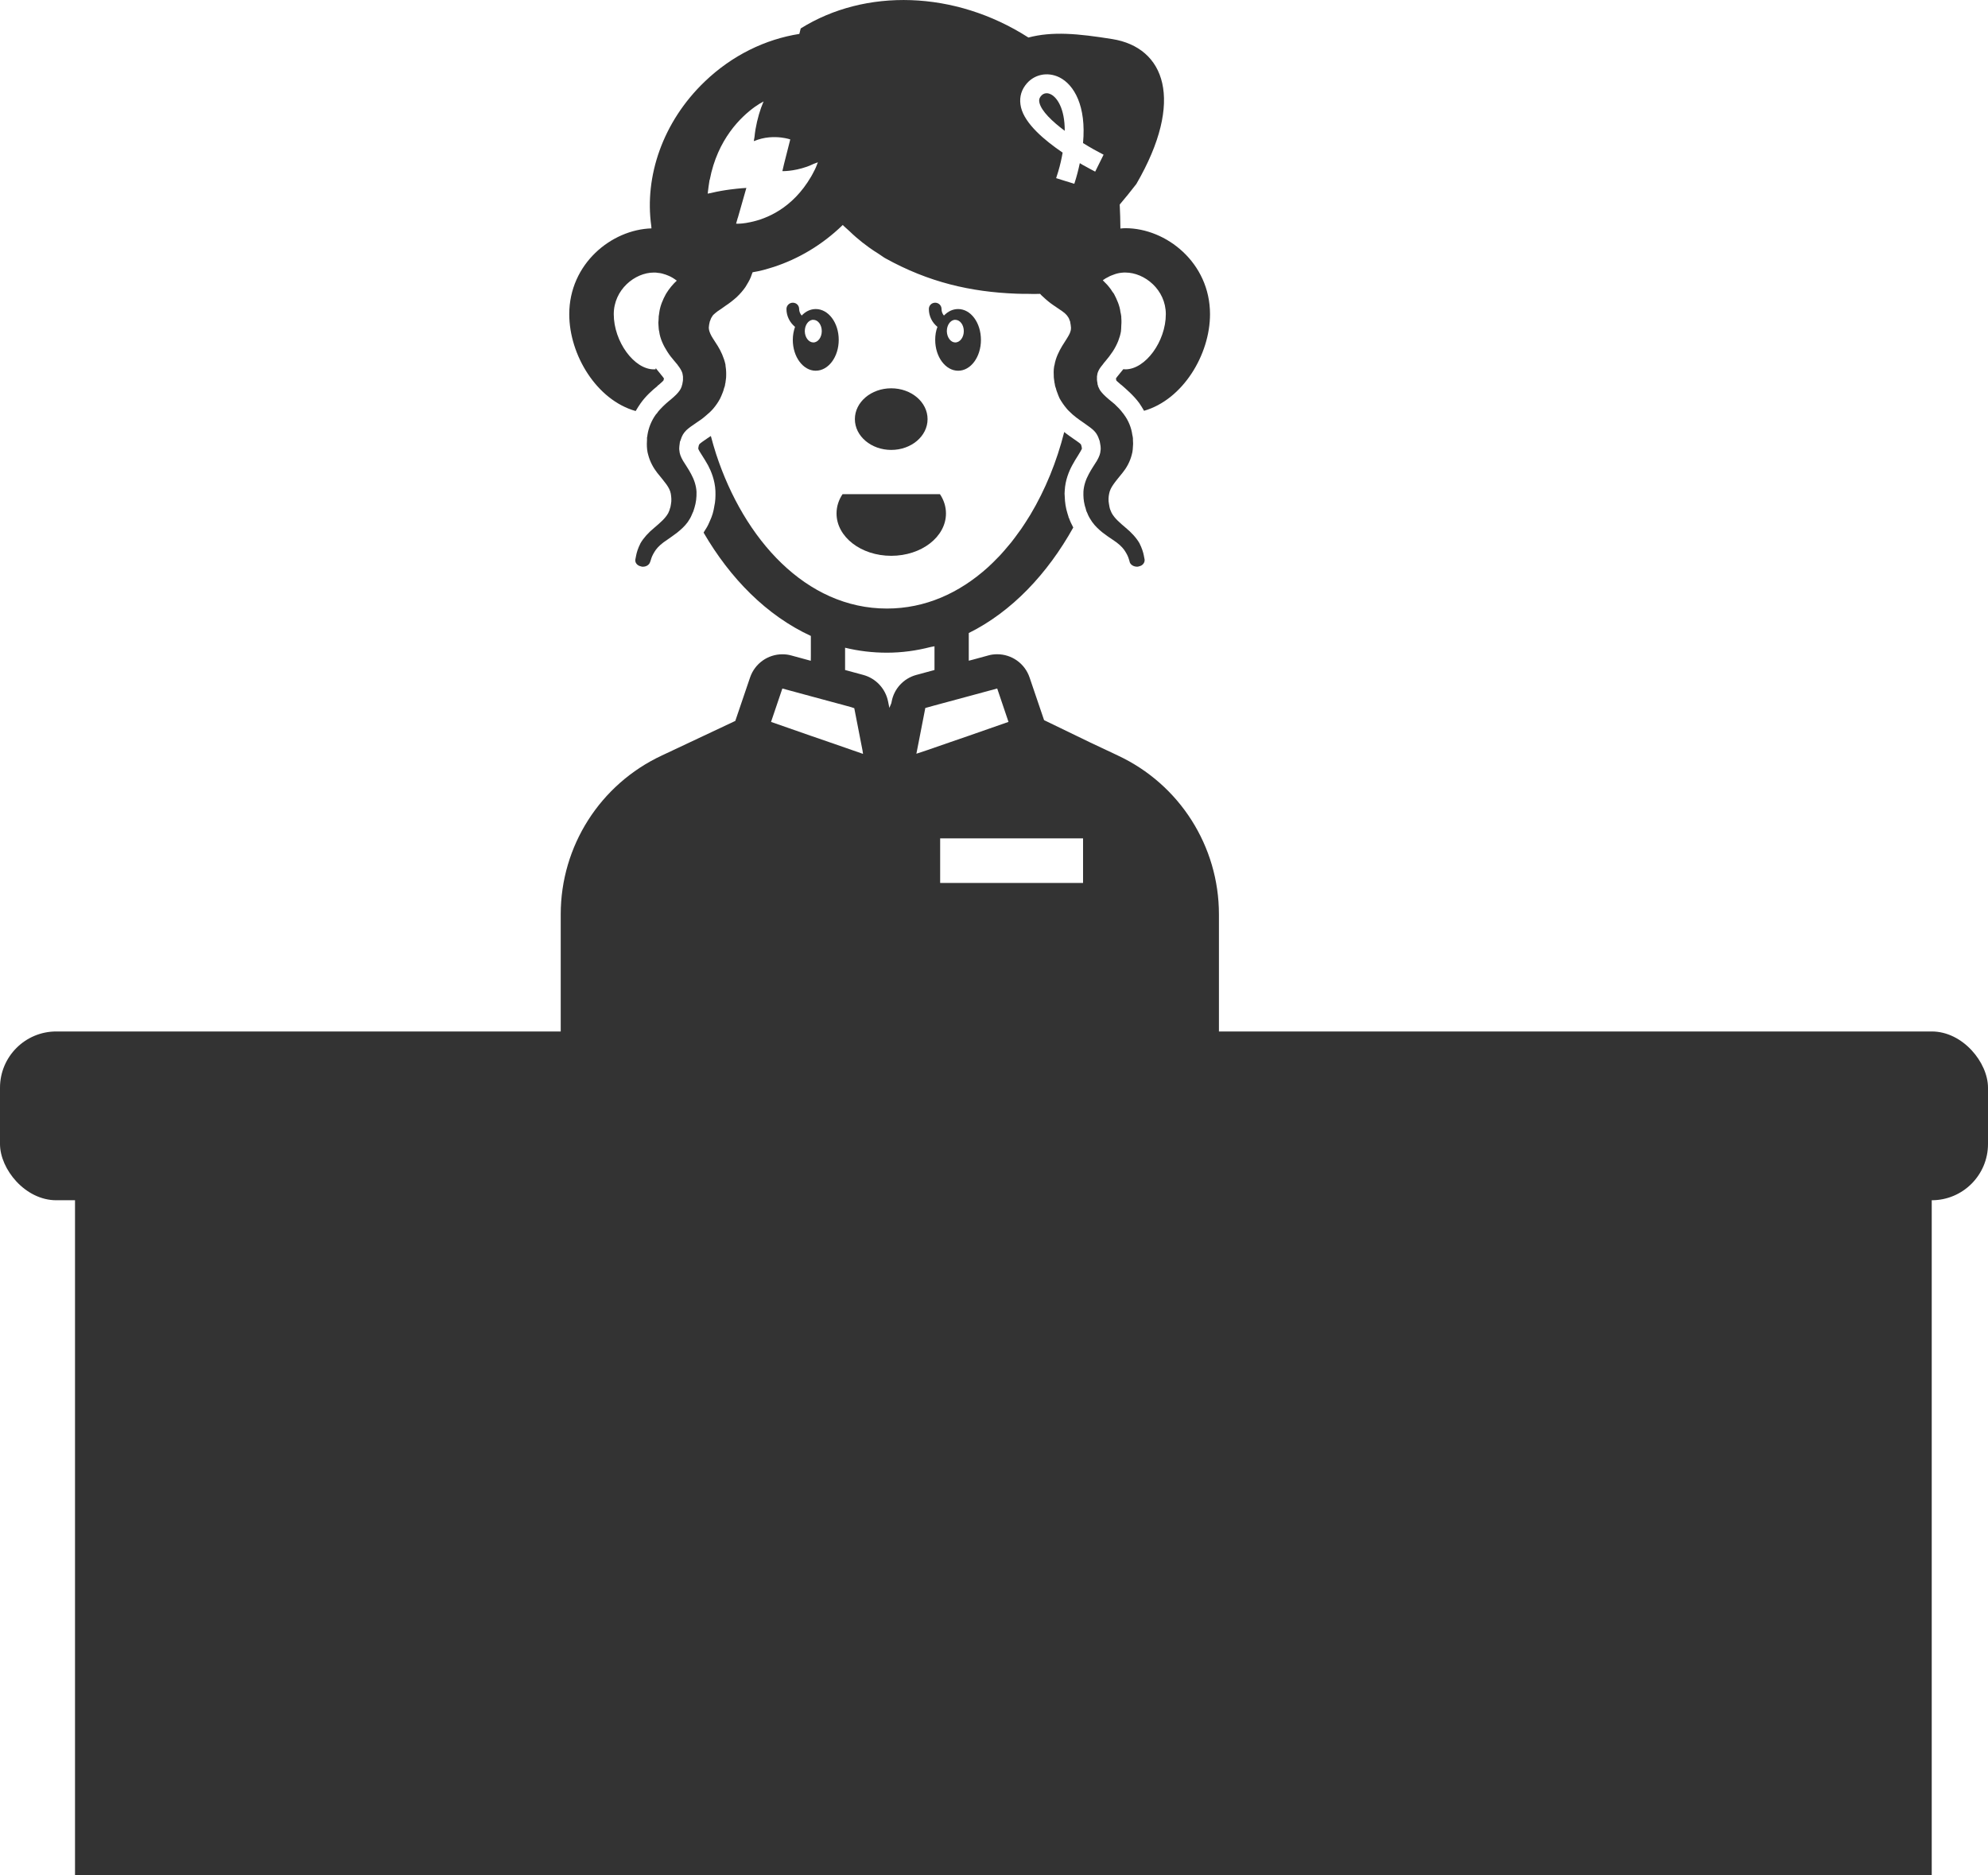
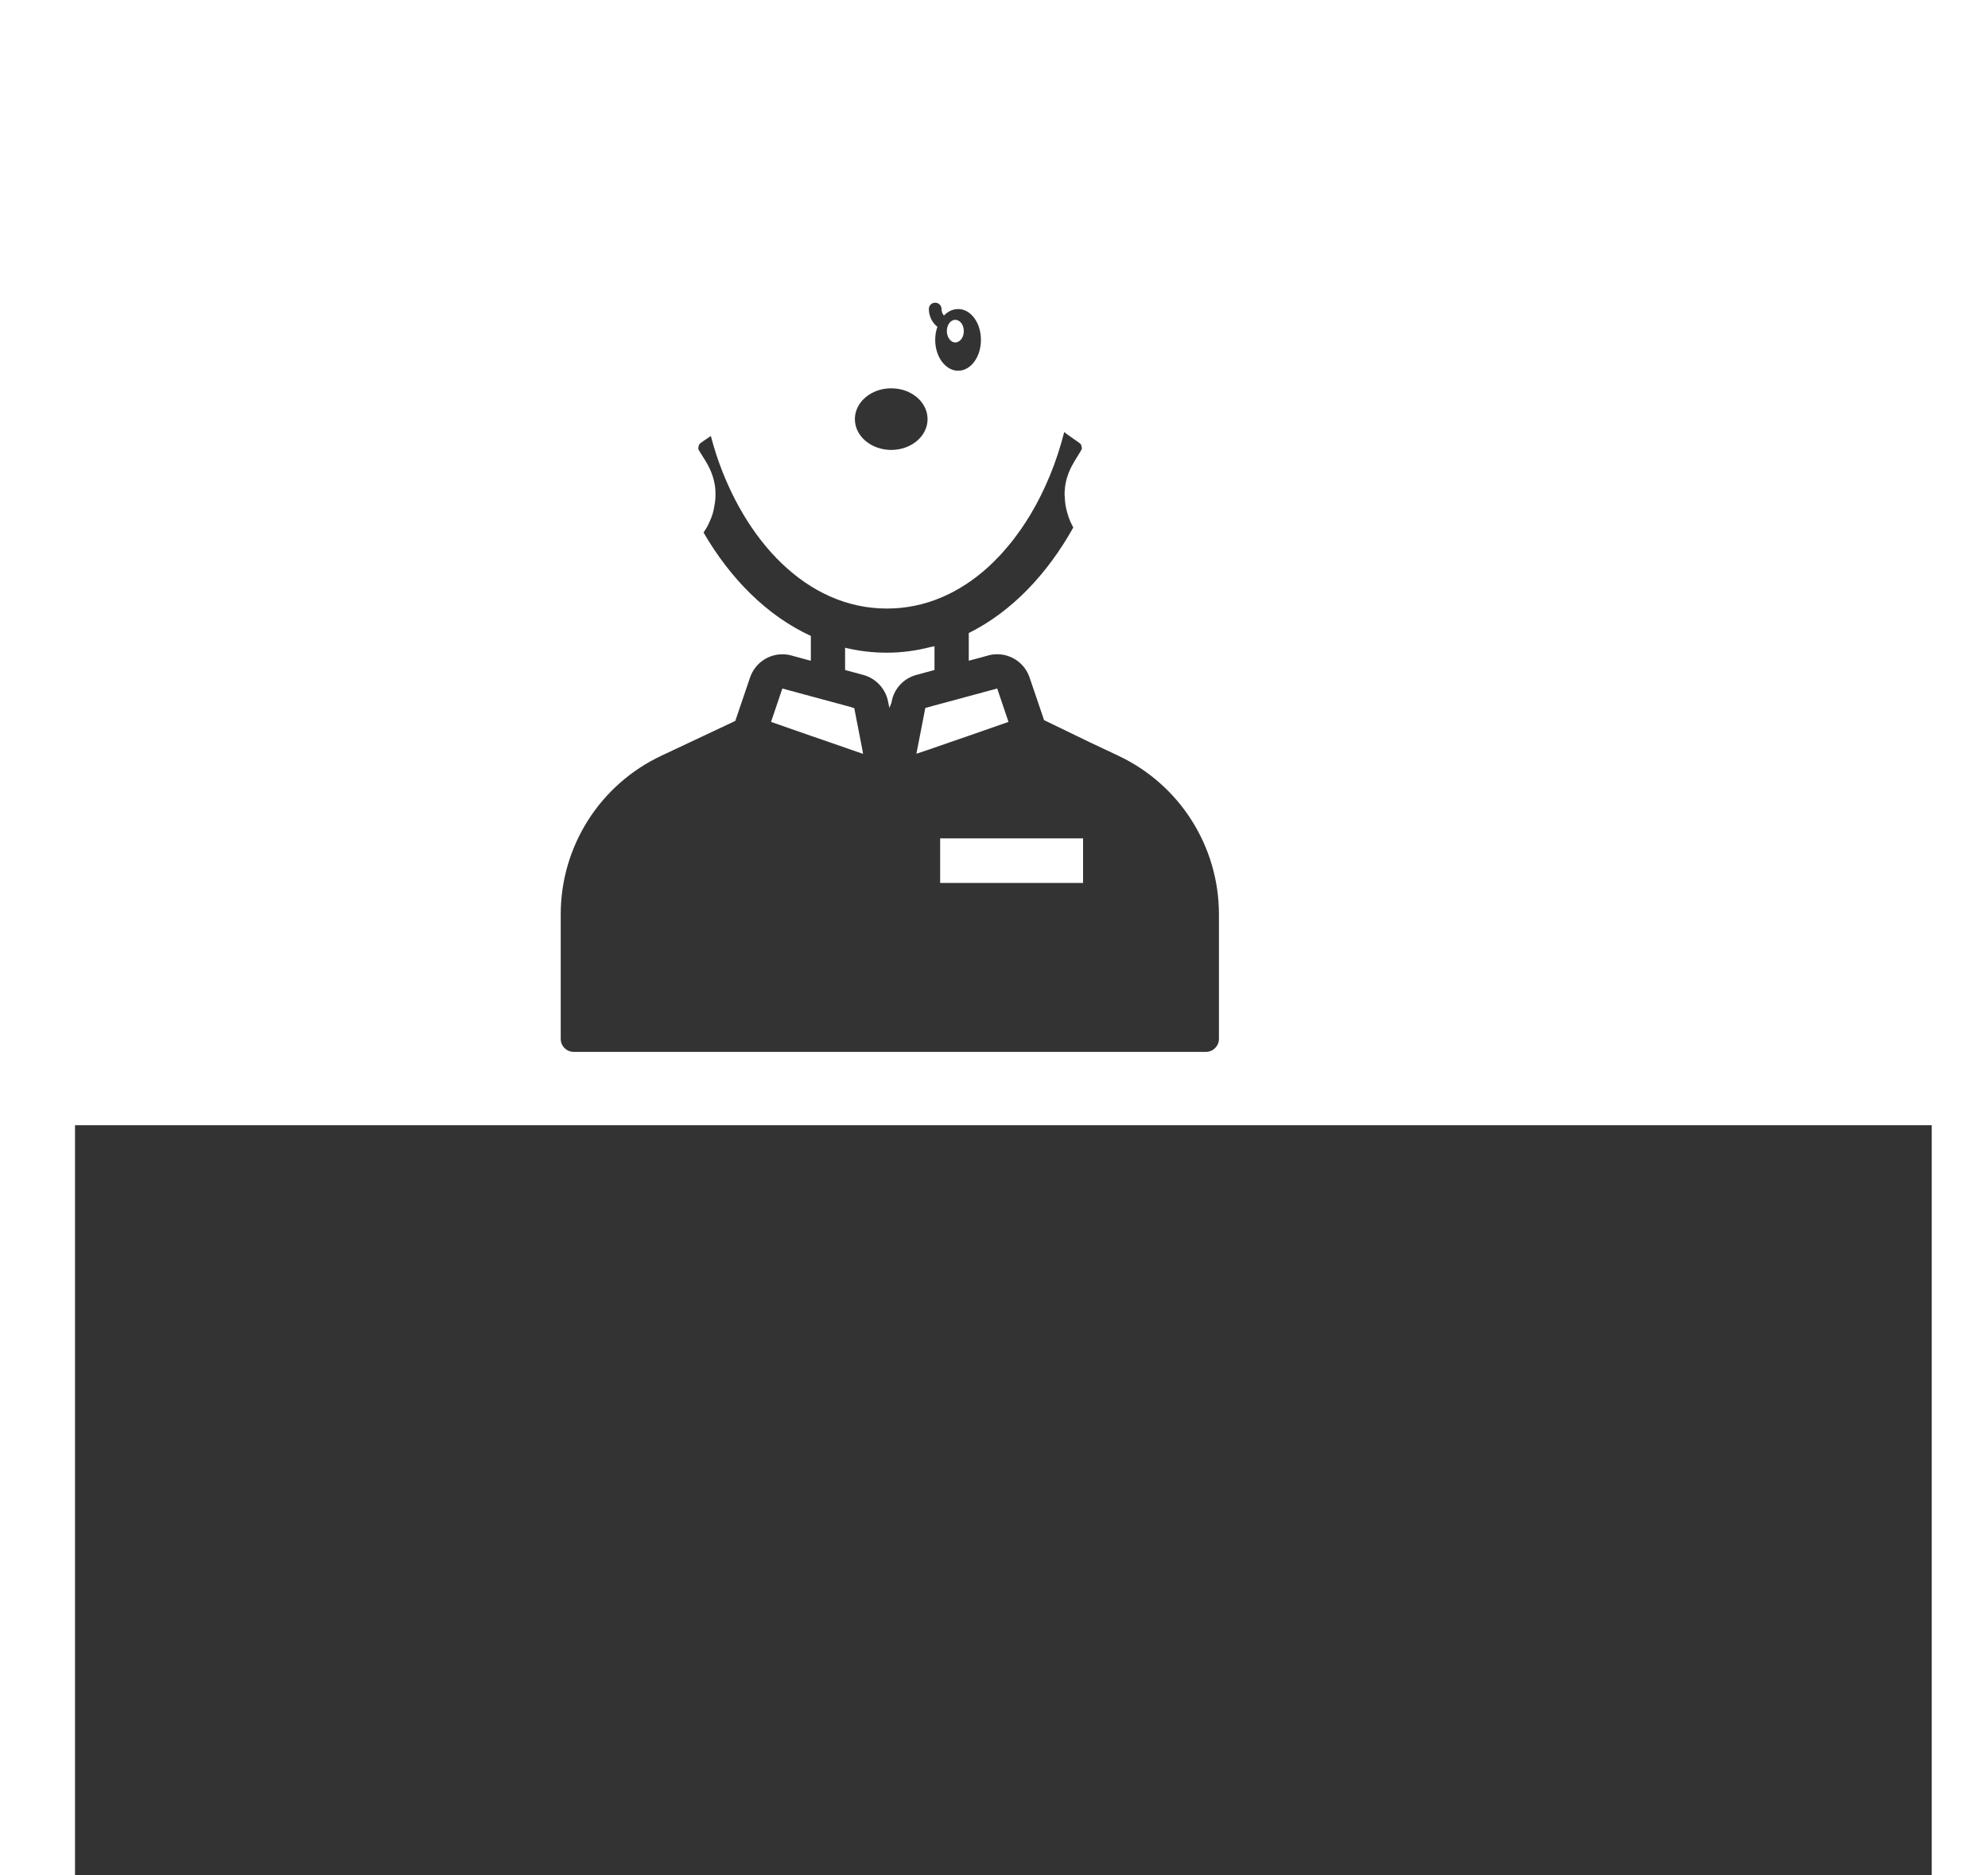
<svg xmlns="http://www.w3.org/2000/svg" id="_レイヤー_2" data-name="レイヤー 2" viewBox="0 0 106 100">
  <defs>
    <style>
      .cls-1 {
        fill: #333;
      }
    </style>
  </defs>
  <g id="_内容" data-name="内容">
    <g>
      <g>
        <path class="cls-1" d="M59.602,40.284l-1.473-.694-2.458-1.19c-.002-.006-.003-.011-.006-.016l-.767-2.256c-.256-.758-.959-1.242-1.727-1.242-.155,0-.32.018-.475.064l-.84.229-.201.051v-1.475c2.302-1.142,4.202-3.17,5.572-5.627-.045-.082-.091-.173-.137-.274l-.064-.155-.018-.055-.027-.045-.009-.046-.054-.174c-.092-.292-.137-.585-.146-.904,0-.046-.009-.101-.009-.156,0-.054.009-.109.009-.164.027-.548.229-1.032.392-1.333.11-.21.229-.393.32-.539.046-.082.092-.146.137-.229.055-.091.064-.128.064-.128v-.037l-.018-.091v-.009l-.009-.018v-.009c-.018-.055-.027-.073-.027-.073-.046-.055-.311-.237-.42-.311-.101-.07-.238-.165-.388-.279-.02-.019-.041-.034-.062-.055-0.0.002-.001.005-.002.007-.006-.004-.01-.007-.015-.012-.397,1.573-1.009,3.075-1.802,4.402-.025.042-.052.082-.078.124-.132.214-.267.425-.408.63-.049.071-.102.14-.153.21-.127.177-.255.352-.388.519-.052.065-.106.125-.159.189-.143.172-.287.341-.438.503-.035.038-.073.073-.108.11-.176.183-.354.362-.54.529-.003.003-.005.004-.008.007-1.506,1.357-3.325,2.187-5.372,2.187-4.321,0-7.619-3.696-9.106-8.237-.099-.309-.192-.624-.276-.947l-.004.003c-.002-.006-.004-.012-.005-.018-.073.046-.137.092-.192.128-.11.073-.374.255-.42.311,0,0-.009.018-.027.073l-.009.009v.027l-.018.091v.037s.009.046.064.137c.037.073.092.137.137.219.091.146.21.329.32.53.165.311.366.795.393,1.361.009.292,0,.576-.064.841v.009c-.018.119-.046.237-.082.366l-.055.164-.018.046-.018.045-.083.192c-.082.201-.174.347-.247.457-.018.027-.027.046-.045.073l-.018.036c1.416,2.439,3.362,4.421,5.718,5.508v1.06l-.004.264-1.037-.282c-.155-.045-.32-.064-.475-.064-.768,0-1.47.484-1.727,1.242l-.767,2.256c-.009.018-.009.036-.018.055l-3.919,1.845c-3.289,1.535-5.39,4.832-5.39,8.468v6.641c0,.383.31.694.694.694h33.707c.384,0,.695-.311.695-.694v-6.641c0-3.635-2.101-6.933-5.39-8.468ZM48.861,40.192l.117-.594.356-1.827v-.018l.493-.137,1.827-.493,1.517-.411.602,1.781-2.119.74-1.06.365-1.164.404-.57.189ZM50.129,47.08v-2.375h7.619v2.375h-7.619ZM49.827,34.46v1.266l-.977.265c-.667.183-1.178.731-1.306,1.416l-.017.085-.106.255-.068-.34c-.137-.685-.649-1.233-1.315-1.416l-.978-.265v-1.188c.712.174,1.462.265,2.229.265.808,0,1.582-.11,2.322-.301.072-.017.146-.024.217-.042ZM44.291,39.599l-1.06-.365-2.119-.74.603-1.781,1.516.411,1.827.493.33.091.164.055v.009l.356,1.827.08.409.029.191-1.727-.6Z" />
-         <path class="cls-1" d="M33.896,21.914c.082-.137.164-.274.256-.402.283-.402.63-.703.886-.913.018-.028.046-.046.064-.064l.028-.018c.155-.137.228-.201.246-.228l.027-.11c-.018-.018-.037-.055-.082-.11-.028-.036-.073-.082-.11-.137-.064-.073-.128-.155-.202-.246-.018-.027-.036-.046-.045-.064v.064c-.027.009-.064.009-.1.009-1.06,0-2.138-1.489-2.138-2.942,0-1.306,1.124-2.22,2.138-2.22.073,0,.145,0,.228.018.137.009.274.046.402.092.046.018.101.036.137.054.157.061.297.15.436.253.007.005.012.009.019.015-.2.182-.401.419-.573.701-.173.311-.31.648-.356.968l-.018.128-.018.119v.046l-.009.173c0,.037-.009.046-.009.11l.009.155c.009.101.009.22.037.311.045.374.228.758.429,1.069.119.192.247.347.356.475.073.091.137.164.192.228,0,.009.009.018.009.018.128.164.192.274.237.393.027.064.027.137.045.219v.183l-.009.073-.018.101c-.009.046-.009.073-.018.082-.009.018-.018.046-.018.073-.027.073-.055.146-.101.21,0,.009-.009.018-.018.027-.083.128-.229.274-.457.466-.173.137-.383.32-.585.539-.064.064-.119.137-.174.219-.018.009-.027.028-.045.046-.246.338-.393.731-.448,1.078l-.018.128-.009.018v.128l-.009.219c0,.201.018.411.073.585.092.365.283.703.475.95.411.512.667.777.73,1.124.028.174.046.365.009.548l-.027.155-.036.11c-.009.064-.055.146-.083.219-.155.283-.438.521-.749.786-.301.246-.575.548-.731.822-.137.274-.201.493-.229.639-.027.146-.045.229-.045.229-.027.164.1.329.302.365.027.018.064.018.1.018.183,0,.338-.1.384-.246l.018-.046s.018-.055.055-.173c.037-.11.11-.256.229-.43.128-.174.311-.347.621-.548.146-.101.329-.229.521-.375.192-.155.402-.338.566-.566.073-.119.155-.229.21-.375.018-.045.037-.082.055-.128.018-.027.027-.055.036-.082l.055-.173c.082-.265.119-.548.11-.859-.018-.32-.128-.649-.283-.932-.146-.283-.32-.52-.439-.721-.119-.21-.182-.374-.192-.548-.018-.091,0-.164,0-.229l.027-.21.009-.045.009-.009.027-.073c.064-.22.155-.365.302-.512.128-.119.292-.237.539-.402.155-.101.329-.219.502-.374.137-.11.274-.237.393-.375.146-.173.265-.347.366-.539.045-.101.1-.21.137-.32.027-.064.036-.101.045-.128l.027-.101.037-.1v-.009l.018-.073v-.036l.018-.064.036-.283c.009-.192.009-.393-.027-.602,0-.028-.009-.064-.009-.101-.083-.375-.247-.722-.411-.987-.183-.292-.329-.493-.393-.648-.064-.146-.082-.237-.082-.347,0-.027.009-.036.009-.055v-.018s.009-.055.009-.073l.036-.164v-.009l.009-.009.018-.046c.037-.128.1-.201.146-.274.064-.063.137-.128.237-.201.165-.11.311-.21.448-.311.182-.119.383-.274.576-.448.183-.173.347-.365.466-.539.109-.183.21-.338.283-.521.027-.092.064-.164.091-.247,0,0,0-.009.009-.018.192-.027.375-.073.567-.119.182-.055.374-.101.557-.164,1.315-.43,2.576-1.169,3.663-2.22l.018-.018c.107.115.237.212.35.323.115.111.231.219.351.323.224.196.459.38.706.557.164.117.332.229.503.334.122.075.228.165.355.236,2.32,1.288,4.568,1.799,6.988,1.891.201.009.412.009.613.009.219.009.438.009.657,0,.046.055.092.1.146.146.192.183.402.356.585.475.146.101.292.201.457.311.1.073.173.137.229.201.054.074.119.146.155.274l.018.046.009.009v.009l.027.164c.009.018.009.055.009.064v.027c0,.018.018.028.009.055.009.11-.009.201-.073.347-.073.155-.21.356-.393.648-.165.274-.347.63-.411,1.023-.009.018-.009.046-.018.064-.036.21-.027.411-.018.602l.037.283.018.064v.036l.018.073v.009l.036.1.027.101c.009.027.018.064.046.128.036.11.083.219.128.32.11.192.229.365.375.539.036.046.073.082.109.119.265.274.558.475.786.63.091.064.182.128.255.183.338.237.475.393.585.731l.027.073v.009l.009.045.036.21c0,.064.018.137,0,.229-.009.174-.073.338-.192.548-.119.201-.293.439-.438.721-.156.283-.265.612-.283.932-.009.256.009.484.064.703.009.055.027.1.045.155l.046.173c.037.073.064.137.092.21.064.146.146.256.219.375.164.228.365.411.557.566.192.146.374.274.53.375.311.201.493.374.621.548.119.174.192.32.229.43.036.119.055.173.055.173l.009.046c.046.146.21.246.393.246.037,0,.064,0,.101-.018.201-.036.32-.201.301-.365,0,0-.018-.082-.045-.229-.028-.146-.092-.365-.229-.639-.155-.274-.43-.576-.731-.822-.311-.265-.594-.502-.749-.786-.028-.073-.073-.155-.092-.219l-.027-.11-.027-.155c-.037-.183-.027-.374.009-.548.064-.347.31-.612.721-1.124.201-.246.393-.585.484-.95.055-.174.064-.383.073-.585l-.009-.219v-.083l-.009-.045v-.018l-.027-.128c-.046-.347-.192-.74-.448-1.078-.009-.018-.018-.036-.036-.046-.137-.192-.302-.356-.457-.502-.11-.091-.219-.183-.31-.256-.238-.201-.384-.356-.475-.493-.037-.064-.064-.137-.101-.21,0-.027,0-.055-.019-.073,0-.009-.009-.036-.009-.082l-.018-.101-.009-.073v-.183c.018-.082.018-.155.045-.219.046-.128.11-.237.256-.411.046-.064.101-.137.174-.219.11-.128.237-.292.365-.484.109-.165.21-.356.292-.558.064-.164.119-.347.146-.511.009-.091.018-.21.018-.311l.009-.155v-.11l-.009-.173v-.046l-.018-.119-.027-.128c-.037-.32-.182-.657-.347-.968-.036-.046-.064-.092-.101-.137-.027-.046-.055-.092-.091-.137-.12-.163-.249-.297-.377-.42-.008-.009-.016-.019-.024-.028.1-.073.209-.137.309-.182.046-.027.101-.055.155-.073.128-.054.265-.1.411-.128.045-.009.091-.009.137-.018.064-.009.128-.009.192-.009,1.023,0,2.156.914,2.156,2.22,0,1.452-1.087,2.942-2.156,2.942-.036,0-.073-.009-.11-.009-.073.091-.146.173-.201.246-.037.046-.073.091-.11.137l-.009.009c-.036.055-.064.083-.073.101l.018.11.045.045c.046.037.11.092.21.183l.028.018c.246.219.63.539.941.959.092.128.174.274.256.411,2.064-.594,3.517-2.987,3.517-5.152,0-2.74-2.329-4.585-4.513-4.585-.082,0-.173.009-.265.018,0-.429-.018-.859-.037-1.279.293-.347.594-.713.887-1.096,2.594-4.467,1.517-7.28-1.288-7.728-1.827-.292-3.179-.42-4.467-.082-3.929-2.521-8.707-2.631-12.141-.484-.018.101-.055.192-.073.292-1.8.283-3.581,1.133-5.052,2.549-2.236,2.147-3.211,5.051-2.844,7.684.006.045.005.091.012.136-2.137.065-4.384,1.891-4.384,4.577,0,2.174,1.462,4.576,3.535,5.161ZM37.734,10.325c.027-.254.063-.498.1-.734h.009c.414-2.177,1.665-3.362,2.414-3.9.183-.127.344-.225.457-.282-.188.434-.332.929-.431,1.487-.023.13-.037.27-.053.408-.012.069-.021.138-.036.206.003-.002.006-.002.009-.003-0.0.006-.002.012-.003.019.557-.237,1.096-.237,1.462-.192.292.036.475.1.475.1l-.329,1.297-.092.393s.557.027,1.315-.237c.112-.039.236-.098.357-.151.075-.028.14-.053.221-.082-.063.177-.133.347-.232.525-.045.082-.082.164-.128.237-.996,1.708-2.393,2.256-3.243,2.43-.324.072-.564.082-.68.083-.026-.001-.053-.002-.077-.004l.09-.316.009-.009v-.009l.448-1.571s-.356.018-.849.082c-.31.04-.678.1-1.051.192-.055.011-.107.019-.163.031ZM58.395,9.152c-.089-.048-.348-.18-.691-.374-.039-.025-.073-.042-.113-.07-0.0.002-.001.003-.002.005-.005-.003-.01-.006-.015-.009-.074.347-.164.712-.292,1.096l-.503-.155-.466-.146c.036-.119.073-.237.11-.347.11-.365.182-.703.237-1.014-.968-.658-2.01-1.535-2.22-2.411-.101-.43-.028-.831.229-1.178.42-.576,1.169-.749,1.827-.42.776.393,1.434,1.526,1.251,3.499.393.246.777.457,1.096.621l-.438.884-.01.02Z" />
        <path class="cls-1" d="M49.458,22.35c0-.91-.867-1.645-1.938-1.645-1.069,0-1.938.735-1.938,1.645,0,.906.87,1.641,1.938,1.641,1.072,0,1.938-.735,1.938-1.641Z" />
-         <path class="cls-1" d="M47.52,29.637c1.614,0,2.919-1.011,2.919-2.258,0-.371-.115-.721-.321-1.028h-5.194c-.205.307-.32.657-.32,1.028 0,1.247,1.304,2.258,2.915,2.258Z" />
-         <path class="cls-1" d="M43.496,19.767c.677,0,1.225-.74,1.225-1.644,0-.914-.548-1.644-1.225-1.644-.282,0-.548.128-.749.347-.082-.091-.137-.22-.137-.347,0-.192-.146-.338-.338-.338-.183,0-.338.146-.338.338,0,.384.183.722.457.95-.073.21-.119.448-.119.695,0,.904.548,1.644,1.224,1.644ZM42.912,17.675v-.018c0-.31.173-.566.402-.603h.055c.247,0,.448.265.448.603,0,.329-.201.603-.448.603-.247,0-.448-.265-.457-.585Z" />
        <path class="cls-1" d="M52.303,18.123c0-.914-.539-1.644-1.215-1.644-.292,0-.548.128-.757.347-.083-.091-.128-.22-.128-.347,0-.192-.155-.338-.338-.338-.192,0-.338.146-.338.338,0,.375.174.722.457.95-.082.21-.119.448-.119.695,0,.904.548,1.644,1.224,1.644.677,0,1.215-.74,1.215-1.644ZM50.485,17.657c0-.32.183-.576.411-.603h.037c.256,0,.457.265.457.603,0,.329-.201.603-.457.603-.237,0-.439-.265-.448-.594v-.009Z" />
-         <path class="cls-1" d="M56.033,5.032c-.077-.04-.154-.061-.229-.061-.125,0-.236.061-.32.175-.077.104-.094.202-.06.337.108.442.668.984,1.348,1.493.004-1.193-.411-1.78-.738-1.945Z" />
      </g>
-       <rect class="cls-1" y="55" width="106" height="9" rx="3" ry="3" />
      <rect class="cls-1" x="4" y="60" width="99" height="40" />
    </g>
  </g>
</svg>